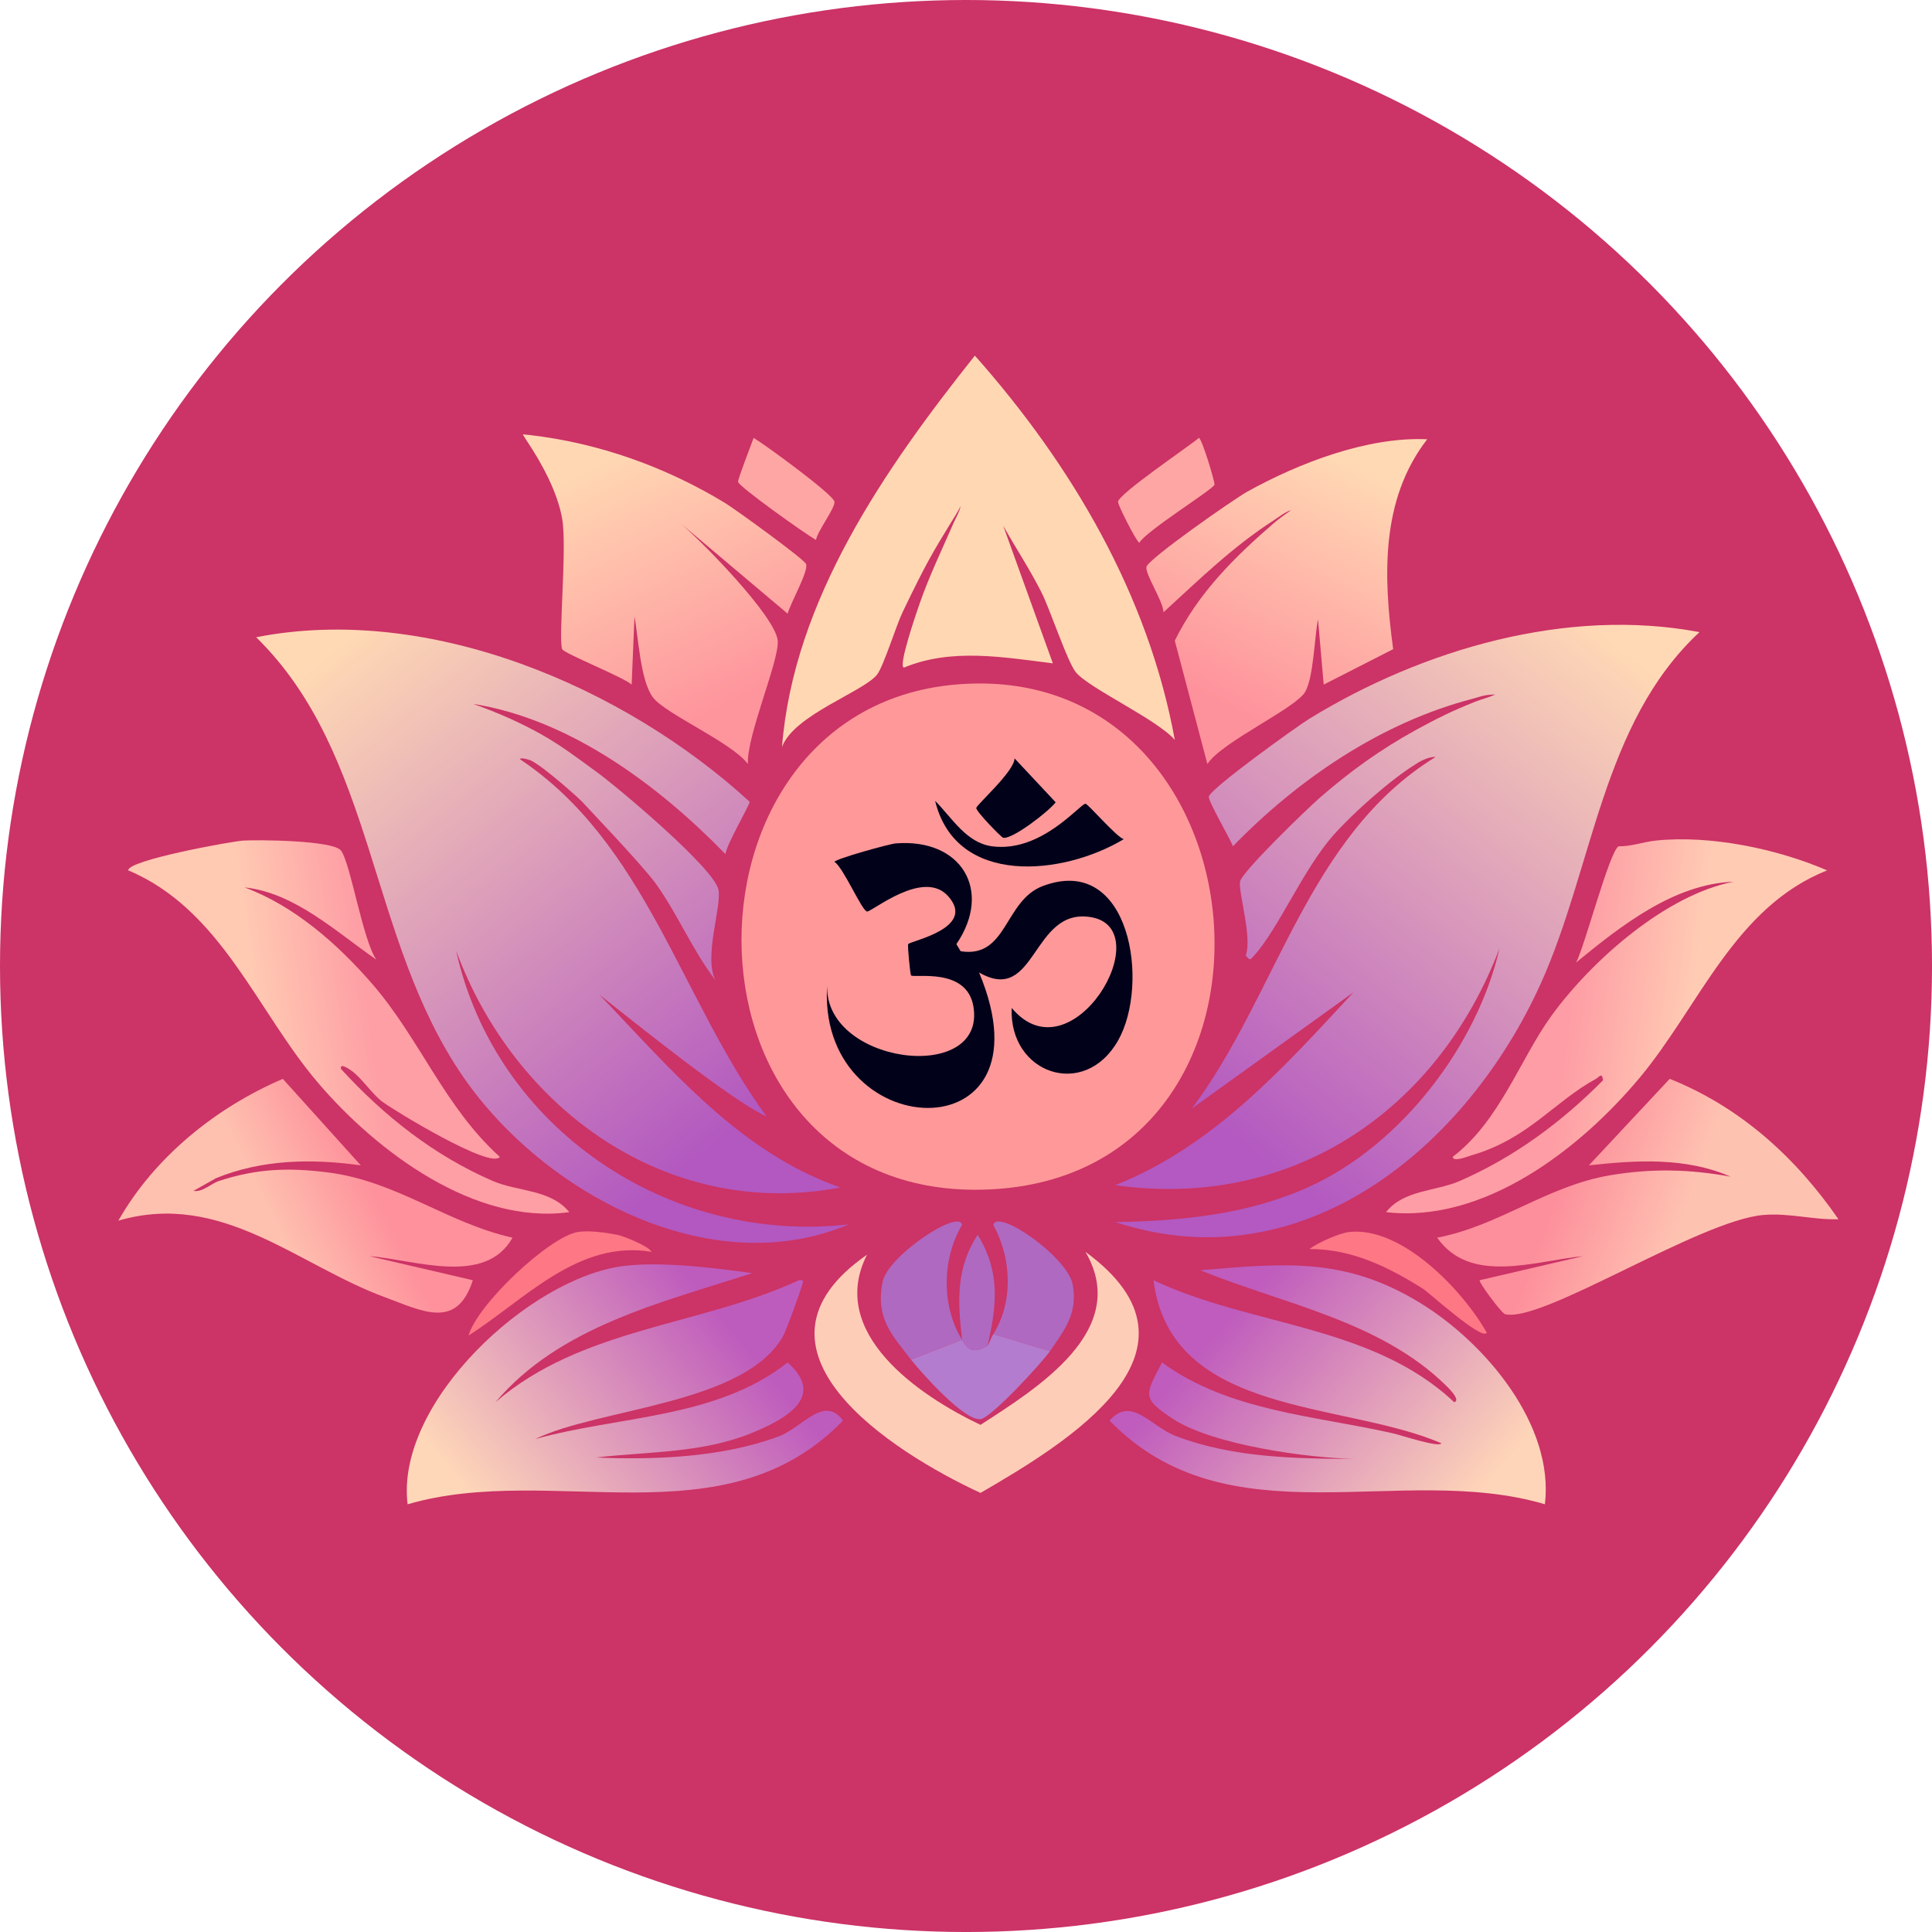
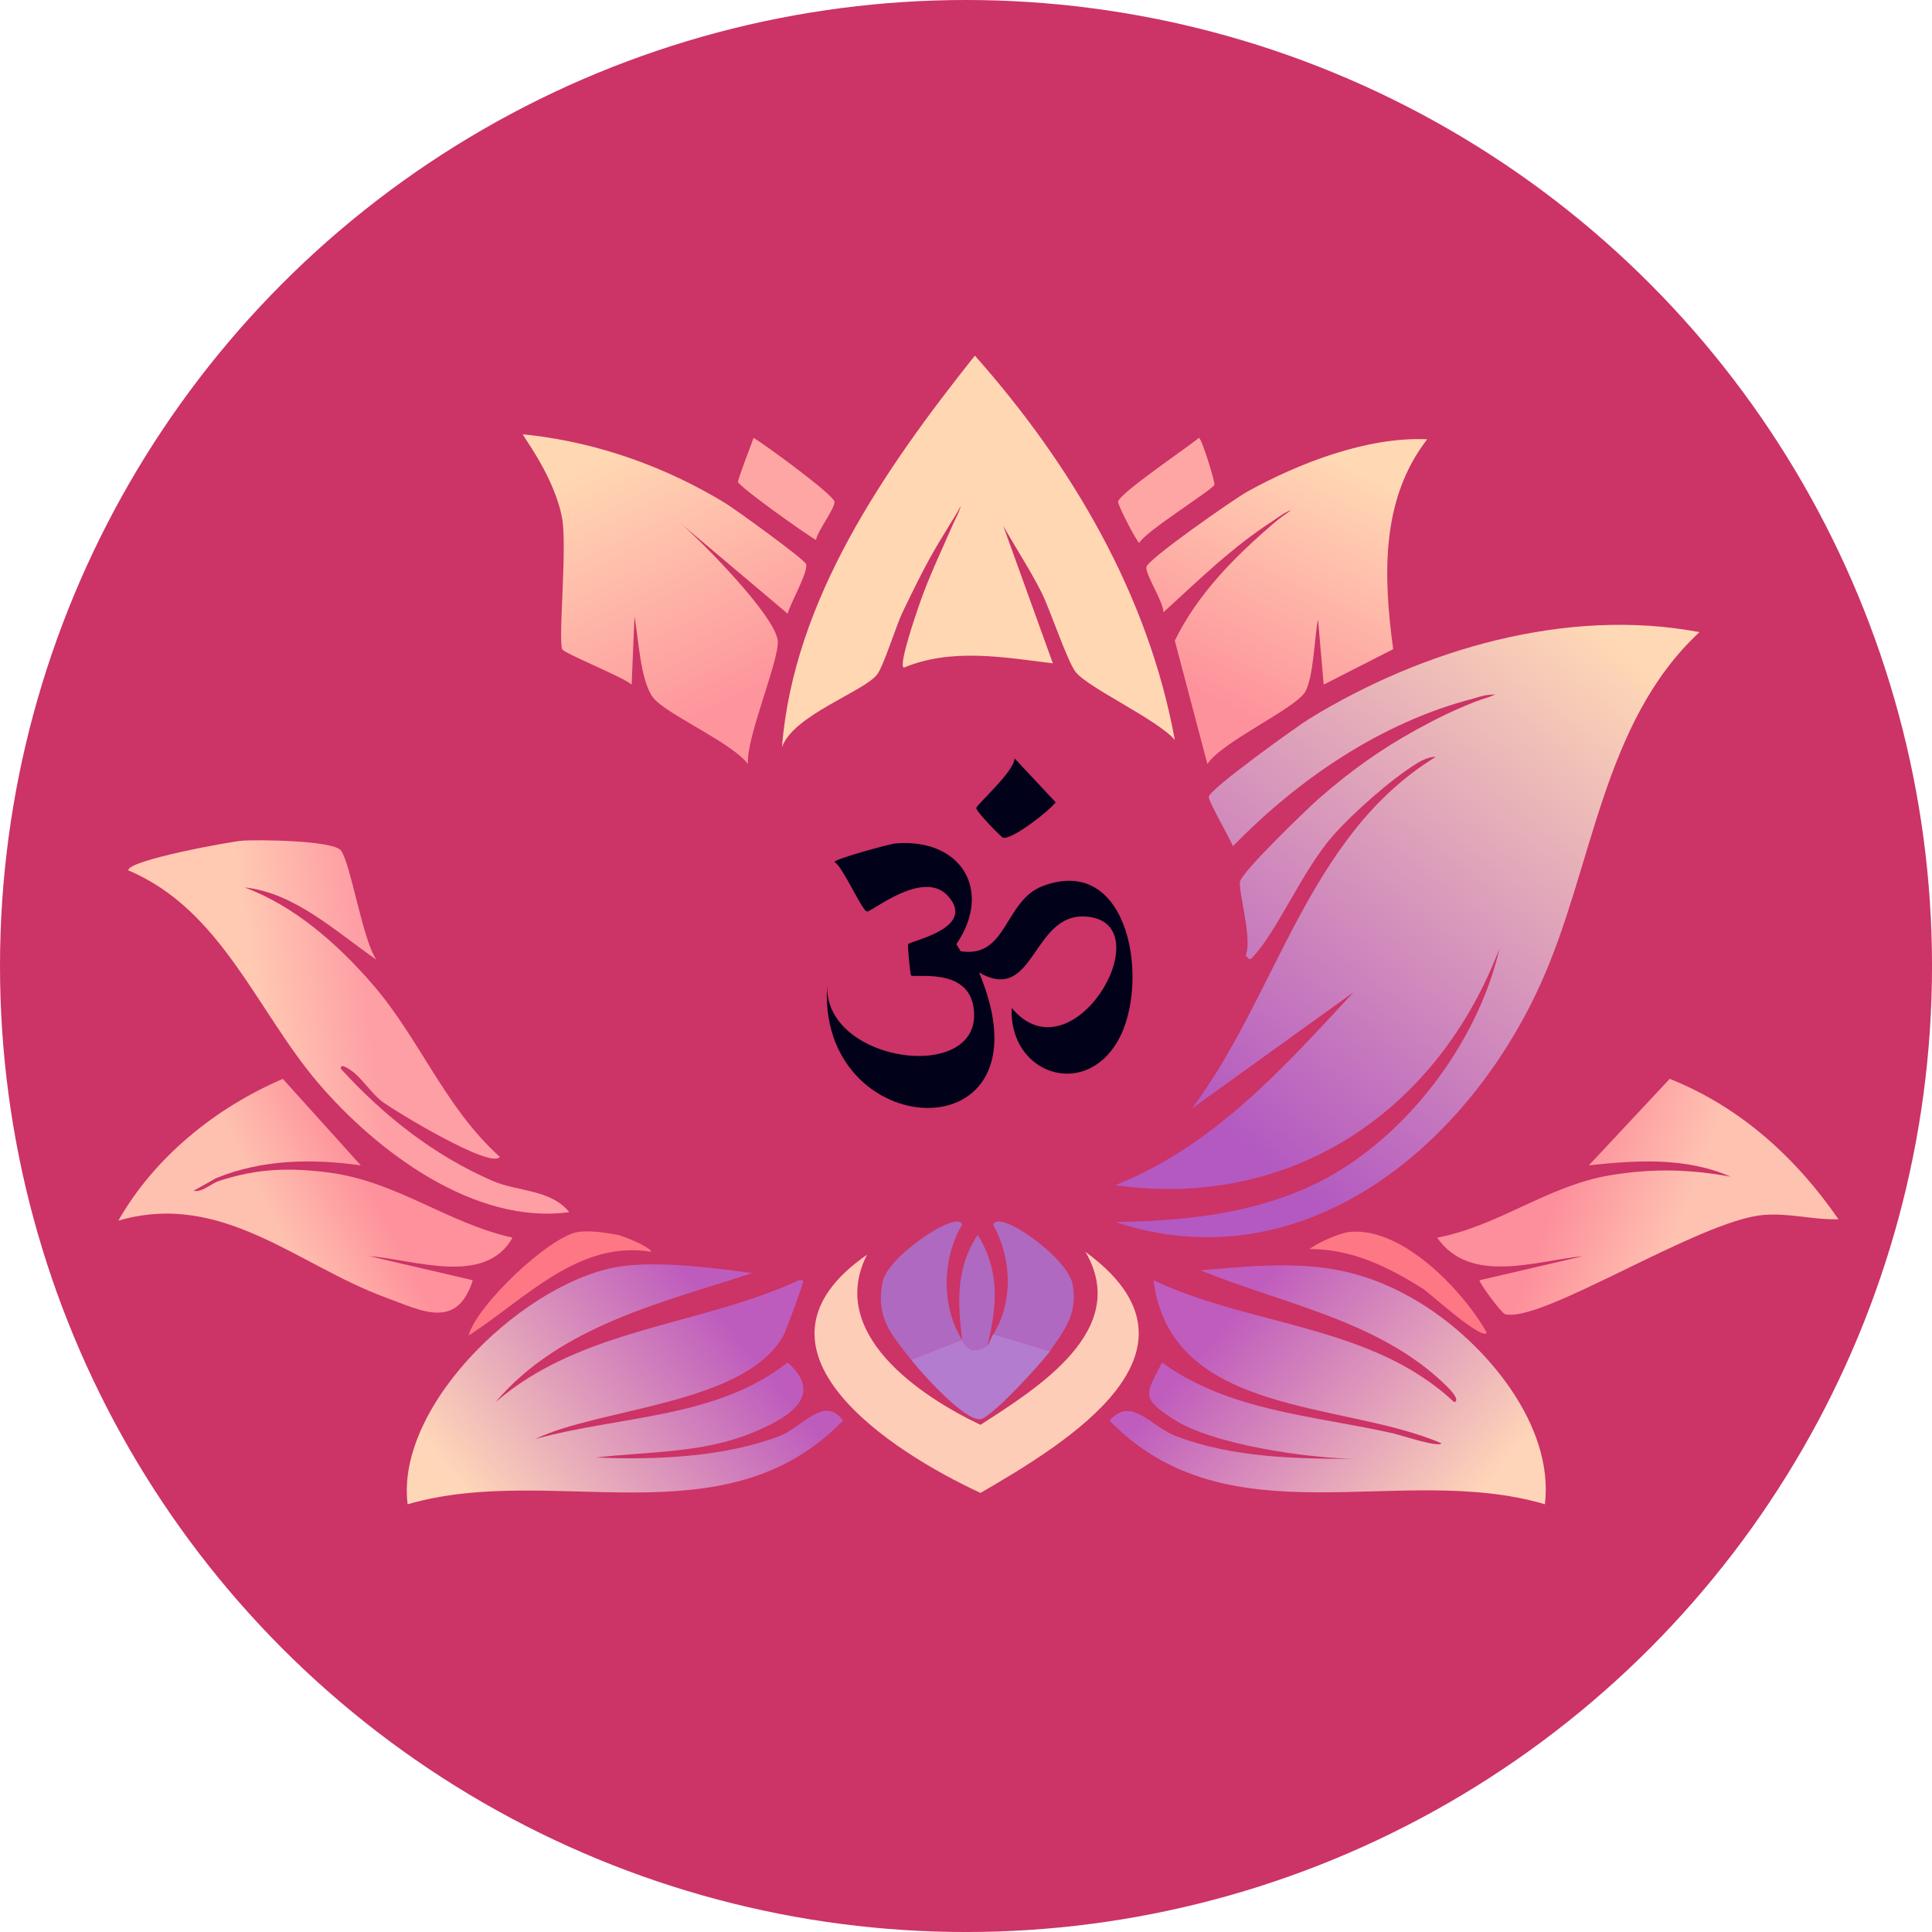
<svg xmlns="http://www.w3.org/2000/svg" id="Ebene_1" data-name="Ebene 1" viewBox="0 0 1290.83 1290.83">
  <defs>
    <style>      .cls-1 {        fill: url(#Unbenannter_Verlauf_8);      }      .cls-2 {        fill: url(#Unbenannter_Verlauf_3);      }      .cls-3 {        fill: #fea6a3;      }      .cls-4 {        fill: #b37cce;      }      .cls-5 {        fill: #af69c0;      }      .cls-6 {        fill: url(#Unbenannter_Verlauf_7);      }      .cls-7 {        fill: url(#Unbenannter_Verlauf_6);      }      .cls-8 {        fill: url(#Unbenannter_Verlauf_5);      }      .cls-9 {        fill: #ffd7b3;      }      .cls-10 {        fill: url(#Unbenannter_Verlauf_10);      }      .cls-11 {        fill: #c36;      }      .cls-12 {        fill: #01021a;      }      .cls-13 {        fill: url(#Unbenannter_Verlauf_11);      }      .cls-14 {        fill: #fd7785;      }      .cls-15 {        fill: url(#Unbenannter_Verlauf_24);      }      .cls-16 {        fill: #fecdb7;      }      .cls-17 {        fill: #f99;      }      .cls-18 {        fill: url(#Unbenannter_Verlauf_4);      }      .cls-19 {        fill: url(#Unbenannter_Verlauf_9);      }    </style>
    <linearGradient id="Unbenannter_Verlauf_4" data-name="Unbenannter Verlauf 4" x1="487.61" y1="886.81" x2="329.79" y2="1017.09" gradientUnits="userSpaceOnUse">
      <stop offset="0" stop-color="#be5cbd" />
      <stop offset="1" stop-color="#fed6b8" />
    </linearGradient>
    <linearGradient id="Unbenannter_Verlauf_6" data-name="Unbenannter Verlauf 6" x1="406.93" y1="303.76" x2="488.25" y2="468.37" gradientUnits="userSpaceOnUse">
      <stop offset="0" stop-color="#ffd8b3" />
      <stop offset="1" stop-color="#fe959d" />
    </linearGradient>
    <linearGradient id="Unbenannter_Verlauf_7" data-name="Unbenannter Verlauf 7" x1="896.93" y1="306.93" x2="817.03" y2="470.35" gradientUnits="userSpaceOnUse">
      <stop offset="0" stop-color="#ffd9b4" />
      <stop offset="1" stop-color="#fe929c" />
    </linearGradient>
    <linearGradient id="Unbenannter_Verlauf_8" data-name="Unbenannter Verlauf 8" x1="1047.79" y1="687.47" x2="1126.69" y2="697.96" gradientUnits="userSpaceOnUse">
      <stop offset="0" stop-color="#fe9da5" />
      <stop offset="1" stop-color="#ffcbb3" />
    </linearGradient>
    <linearGradient id="Unbenannter_Verlauf_9" data-name="Unbenannter Verlauf 9" x1="249.35" y1="688.84" x2="176.18" y2="699.23" gradientUnits="userSpaceOnUse">
      <stop offset="0" stop-color="#fe9ea5" />
      <stop offset="1" stop-color="#ffc9b2" />
    </linearGradient>
    <linearGradient id="Unbenannter_Verlauf_10" data-name="Unbenannter Verlauf 10" x1="1040.94" y1="792.05" x2="1120.76" y2="822.04" gradientUnits="userSpaceOnUse">
      <stop offset="0" stop-color="#fd8e9b" />
      <stop offset="1" stop-color="#fec2b1" />
    </linearGradient>
    <linearGradient id="Unbenannter_Verlauf_11" data-name="Unbenannter Verlauf 11" x1="249.92" y1="795.38" x2="188.96" y2="826" gradientUnits="userSpaceOnUse">
      <stop offset="0" stop-color="#fe919c" />
      <stop offset="1" stop-color="#fec0af" />
    </linearGradient>
    <linearGradient id="Unbenannter_Verlauf_5" data-name="Unbenannter Verlauf 5" x1="817.69" y1="884.43" x2="970.33" y2="1017.89" gradientUnits="userSpaceOnUse">
      <stop offset="0" stop-color="#bf5cbd" />
      <stop offset="1" stop-color="#fed5b8" />
    </linearGradient>
    <linearGradient id="Unbenannter_Verlauf_24" data-name="Unbenannter Verlauf 24" x1="1064.8" y1="417.06" x2="805.67" y2="746.05" gradientUnits="userSpaceOnUse">
      <stop offset="0" stop-color="#ffd9b5" />
      <stop offset="1" stop-color="#b359c1" />
    </linearGradient>
    <linearGradient id="Unbenannter_Verlauf_3" data-name="Unbenannter Verlauf 3" x1="236.42" y1="421.69" x2="501.41" y2="745.98" gradientUnits="userSpaceOnUse">
      <stop offset="0" stop-color="#ffd9b4" />
      <stop offset="1" stop-color="#b258c0" />
    </linearGradient>
  </defs>
  <g id="Generatives_Objekt" data-name="Generatives Objekt">
    <circle class="cls-11" cx="645.42" cy="645.42" r="645.42" />
    <g>
      <path class="cls-9" d="M637.11,349.4c1.07-2.47,4.03-7.51,4.74-11.37-1.88,4.08-4.37,7.64-6.63,11.37-11.56,19.08-15.55,24.98-32.21,59.69-4.15,8.64-12.83,36.46-17.05,41.69-9.4,11.62-55.65,26.9-63.48,48.32,7.69-98.23,68.92-186.18,128.86-261.5,64.58,72.82,115.93,159.85,133.59,256.77-12.1-13.98-57.96-34.71-66.32-45.48-5.63-7.25-17.03-41.73-22.74-53.06-7.6-15.09-17.28-29.78-25.58-44.53l33.16,91.9c-32.92-4.08-67.69-10.37-99.48,2.84-4.23-.59,8.93-38.34,10.42-42.64,6.3-18.19,15.05-36.34,22.74-54.01Z" />
      <path class="cls-18" d="M416.35,845.88c25.57-3.24,60.53,1.21,86.22,4.74-60.67,19.75-128.67,35.52-171.49,86.22,57.36-49.65,136.36-50.86,202.76-81.48,4.14-.23,2.6.99,1.89,3.79-.99,3.93-10.48,29.81-12.32,33.16-25.36,46.12-123.26,48.39-165.81,69.17,56.49-15.72,120.84-13.54,168.65-51.16,26.12,23.15-1.95,38.2-24.63,47.37-32.8,13.27-68.67,12.09-103.27,16.11,39.44,1.74,85.11-.19,122.22-14.21,15.39-5.81,30.22-27.85,42.64-10.42-79.16,81.77-194.03,27.61-290.87,55.9-8.41-67.97,81.58-151.28,144.02-159.18Z" />
      <path class="cls-7" d="M353.82,290.66c46.2,5.29,91.1,21.34,130.75,45.48,6.49,3.95,52.92,37.54,54.01,40.74,1.69,4.98-10.78,26.67-12.32,33.16l-72.96-61.59c14.4,11.94,64.76,63.05,66.32,79.59,1.23,13.07-21.08,64.14-19.9,82.43-11.12-14.69-55.05-33.34-63.48-44.53s-9.75-40.45-12.32-54.01l-1.89,45.48c-5.44-4.99-45.32-20.86-46.43-23.69-2.68-6.86,3.38-67.91,0-87.17-3.13-17.82-13.66-37.21-23.69-52.11l-2.66-4.24,4.55.45Z" />
      <path class="cls-6" d="M851.24,349.4c2.93-2.52,6.85-5.41,11.37-8.53-3.67.95-9.31,5.31-11.37,6.63-27.57,17.72-49.9,39.63-73.9,61.59,0-7.17-12.33-25.39-11.37-30.32,1.02-5.26,58.65-45.43,67.27-50.22,34.71-19.28,80.62-36.9,120.33-35.06-31.27,40.25-29.31,91.96-22.74,140.23l-46.43,23.69-3.79-43.58c-2.42,11.82-2.92,38.39-8.53,48.32-6.35,11.24-55.77,33.39-65.38,48.32l-21.79-82.43c15.65-31.78,40.02-55.97,66.32-78.64Z" />
-       <path class="cls-1" d="M1106.11,561.63c36.42-3.85,81.3,5.46,114.64,19.9-61.79,24.53-85.39,90.72-125.07,138.33-39.86,47.83-104.23,97.66-169.6,90.01,11.76-14.98,33.2-13.82,49.27-20.84,36.26-15.84,67.93-39.22,95.69-67.27-.71-5.65-2.54-2.15-4.74-.95-28.26,15.44-45.12,40.14-83.38,51.16-2.08.6-12.05,4.74-12.32.95,31.62-24.06,45.1-65.69,66.32-94.75,26.69-36.54,76-80.21,121.28-89.06-39.82,1.42-75.55,29.67-105.17,54.01,5.92-11.21,22.34-74.53,28.42-77.69,8.25.21,16.63-2.94,24.63-3.79Z" />
      <path class="cls-19" d="M162.43,561.63c10.05-.63,60.09-.21,65.38,6.63,6.4,8.27,14.62,60.32,23.69,72.96-27.02-18.67-54.56-44.76-88.11-48.32,33.29,12.34,62.17,37.8,85.27,64.43,31.8,36.66,48.39,82.36,85.27,115.59-5.69,8.58-70.41-30.75-78.64-36.95-6.96-5.24-14.06-16.38-20.84-20.84-.62-.41-7.58-5.52-6.63-.95,28.64,31.36,62.2,57.88,101.38,74.85,16.76,7.26,38.65,5.45,51.16,20.84-63.14,8.74-128.59-40.45-167.7-86.22-41.05-48.03-64.65-115.93-126.96-142.12-.63-6.78,68.95-19.41,76.75-19.9Z" />
      <path class="cls-10" d="M1115.58,720.81c47.02,18.75,84.18,52.41,112.75,93.8-16.86.54-32.92-4.34-50.22-2.84-42.9,3.72-147.55,72.18-172.44,66.32-2.46-.58-18.11-21.79-17.05-22.74l69.17-16.11c-32.13,3.2-75.47,19.33-97.59-12.32,41.72-7.98,73.43-34.63,115.59-41.69,27.84-4.66,52.91-4.12,80.54.95-30.11-13.12-63.01-11.04-94.75-7.58l54.01-57.8Z" />
      <path class="cls-13" d="M144.42,787.13l-15.16,8.53c5.99,1.1,11.88-4.95,17.05-6.63,25.39-8.27,46.45-9.05,72.96-5.68,45.76,5.8,79.12,33.71,123.17,43.58-18.28,32.62-65.71,14.65-95.69,12.32l69.17,16.11c-10.68,33.34-33.68,20.59-58.74,11.37-58.31-21.46-109.15-71.35-178.12-51.16,24.2-42.53,65.16-75.55,109.91-94.75l52.11,57.8c-32.4-4.55-65.9-4.07-96.64,8.53Z" />
      <path class="cls-16" d="M725.22,836.4c89.86,65.66-11.77,127.21-70.11,161.07-59.47-27.48-166.57-96.17-75.8-159.18-26.7,52.19,34.42,94.09,75.8,113.7,37.6-24.37,100.76-63.15,70.11-115.59Z" />
      <path class="cls-8" d="M906.19,974.73c15.74.16,22.02.77,24.63-17.05,5,1.13,30.73,9.71,32.21,6.63-64.82-28.21-180.98-17.72-192.34-108.96,65.25,30.89,146.05,29.78,200.86,81.48,5.07-1.25-4.95-10.65-5.68-11.37-44.15-43.11-108.88-54.31-163.91-76.75,56.86-4.85,96.9-8.76,146.86,21.79,43.62,26.68,89.69,81.49,83.38,134.54-96.65-28.57-211.51,25.95-290.87-55.9,14.77-16.69,27.16,3.83,44.53,10.42,38.05,14.45,79.88,15.1,120.33,15.16ZM776.39,910.3c-11,21.47-14.31,23.65,7.58,37.9,26.37,17.17,90.69,26.21,122.22,26.53,15.74.16,22.02.77,24.63-17.05-52.78-11.98-109.42-14.63-154.44-47.37Z" />
      <path class="cls-5" d="M642.79,895.14l-34.11,13.26c-12.94-16.61-23.93-27.92-18.95-52.11,3.55-17.26,51.14-48.86,53.06-37.9-13.33,22.29-14,54.29,0,76.75Z" />
      <path class="cls-5" d="M701.54,902.72l-37.9-11.37c13.61-21.57,12.17-51.04,0-72.96,2.66-11.26,49.71,21.51,53.06,39.79,3.52,19.23-5.35,30.39-15.16,44.53Z" />
      <path class="cls-4" d="M701.54,902.72c-5.59,8.06-39.17,44.51-46.43,45.48-10.72,1.43-39.95-31.48-46.43-39.79l34.11-13.26c3.55,5.7,6.65,10.13,17.05,3.79.58-.35,2.77-5.97,3.79-7.58l37.9,11.37Z" />
      <path class="cls-3" d="M801.02,292.55c2.03.48,10.83,29.67,10.42,31.27-.78,3.09-45.84,30.97-50.22,38.85-1.54-.16-14.56-25.43-14.21-27.48.96-5.68,46.86-36.55,54.01-42.64Z" />
      <path class="cls-3" d="M503.52,292.55c7.63,4.54,53.28,37.85,54.01,42.64.63,4.16-11.55,19.89-12.32,25.58-6.94-3.87-51.63-35.63-52.11-38.85-.23-1.54,8.94-25.31,10.42-29.37Z" />
-       <path class="cls-14" d="M901.45,823.14c34.82-3.93,75.77,38.62,91.9,67.27-3.02,5.64-38.69-26.9-42.64-29.37-23.19-14.57-47.47-26.58-75.8-26.53,5.66-4.31,19.97-10.63,26.53-11.37Z" />
+       <path class="cls-14" d="M901.45,823.14c34.82-3.93,75.77,38.62,91.9,67.27-3.02,5.64-38.69-26.9-42.64-29.37-23.19-14.57-47.47-26.58-75.8-26.53,5.66-4.31,19.97-10.63,26.53-11.37" />
      <path class="cls-14" d="M386.03,823.14c7.39-1.24,18.98.42,26.53,1.89,3.32.65,20.86,7.35,22.74,11.37-49.06-8.19-84.62,31.91-122.22,55.9,5.67-20.68,53.86-65.97,72.96-69.17Z" />
      <path class="cls-15" d="M945.99,510.47v-22.74c14.25-7.84,24.59-12.91,39.79-18.95,4.52-1.8,8.19-2.47,13.26-4.74-7.7.01-10.93,1.75-15.16,2.84-60.97,15.82-116.53,53.69-160.12,98.54-1.99-5.37-16.58-30.09-16.11-33.16.8-5.22,58.76-46.89,67.27-52.11,75.63-46.36,172.06-74.59,260.55-57.8-65.33,60.79-70.78,156.83-106.12,234.97-49.17,108.75-158.82,200.59-284.24,159.18,44.56-.72,88.78-5.05,129.8-23.69,61.07-27.75,112.18-94.34,126.96-159.18-41.15,108.34-138.61,174.91-256.77,158.23,65.76-26.13,112.2-78.18,159.18-128.86l-108.01,77.69c57.06-75.89,77.07-182.35,162.97-234.97-5.37-.22-11.35,3.55-13.26,4.74ZM875.87,541.74c7.74-1.75,17.42,18.3,20.84,5.68l-15.16-14.21c-7.98,6.98-52.03,49.38-53.06,55.9-1.13,7.14,8.35,37.97,3.79,49.27,3,3.54,2.78,3.2,5.68,0,16.18-17.83,32.76-57.68,53.06-80.54l-15.16-16.11ZM881.56,533.21l15.16,14.21c-3.42,12.62-13.1-7.43-20.84-5.68l15.16,16.11c13.3-14.97,37.95-36.83,54.95-47.37v-22.74c-23.77,13.08-44.05,27.66-64.43,45.48Z" />
      <path class="cls-5" d="M659.85,898.93c-10.41,6.34-13.5,1.91-17.05-3.79-2.93-25.35-4.28-47.77,10.42-70.11,15.23,24.76,12.83,47.08,6.63,73.9Z" />
-       <path class="cls-2" d="M362.54,491.15l-7.58,17.05c-.68-.36-7.11-2.51-7.58-.95,84.32,56.22,107.65,160.78,164.86,238.76-23.74-10.72-90.54-64.75-111.8-81.48,47.71,49.75,93.92,105.52,161.07,128.86-115.92,22.06-217.84-52.68-256.77-158.23,26.25,118.65,141.9,196.57,262.45,182.86-93.15,39.42-204.41-21.22-257.71-98.54-63.75-92.48-58.32-215.35-138.33-293.72,115.87-22.72,246.16,33.38,329.72,109.91.3,1.9-15.86,29.09-16.11,35.06-44.84-46.1-103.91-90.16-168.65-100.43,15.89,5.6,31.82,12.54,46.43,20.84ZM438.34,590.63c14.64,20.52,24.43,44.45,39.79,64.43-8.26-15.32,4.2-49.34,1.89-60.64-2.92-14.32-67.01-68.21-81.73-78.91-4.77,6.5-9.43,13.87-9.63,19.88,0,.16,40.69,42.65,49.67,55.24ZM362.54,491.15l-7.58,17.05c9.4,4.89,32.73,25.94,33.85,27.36,0,0,4.71-13.56,9.48-20.05-11.88-8.64-22.92-17.07-35.76-24.36Z" />
      <g>
-         <path class="cls-17" d="M638.06,457.41c212.39-19.01,240.95,327.59,22.74,337.3-214.41,9.55-218.6-319.77-22.74-337.3Z" />
        <path class="cls-12" d="M598.26,563.53c44.04-3.68,65.16,31.44,40.74,67.27l2.84,4.74c31.3,4.96,28.97-33.83,54.95-43.58,58.55-21.98,71.64,65.62,50.22,103.27-22.63,39.78-73.05,21.92-71.06-21.79,39.99,47.89,99.19-52.73,53.06-60.64-39.87-6.83-36.42,59.18-74.85,36.95,51.83,123.81-110.36,115.33-101.38,6.63-4.75,54.59,106.38,68.97,97.59,16.11-4.44-26.72-40.29-18.69-41.69-20.84-.57-.88-2.45-19.96-1.89-20.84,1.38-2.18,46.18-10.65,26.53-32.21-16.56-18.18-50.79,10.74-54.01,10.42-3.45-.34-15.97-29.77-21.79-33.16.61-2.04,36.66-11.98,40.74-12.32Z" />
-         <path class="cls-12" d="M624.79,535.1c11.11,11.04,20.68,27.96,37.9,30.32,32.97,4.52,59-28.44,62.53-28.42,1.74,0,20.48,22.04,25.58,23.69-40.54,24.34-112.06,31.78-126.01-25.58Z" />
        <path class="cls-12" d="M677.85,506.68l27.48,29.37c-4.59,6.04-28.87,24.87-35.06,23.69-1.32-.25-18.22-17.72-18-19.9s25.63-24.63,25.58-33.16Z" />
      </g>
    </g>
  </g>
</svg>